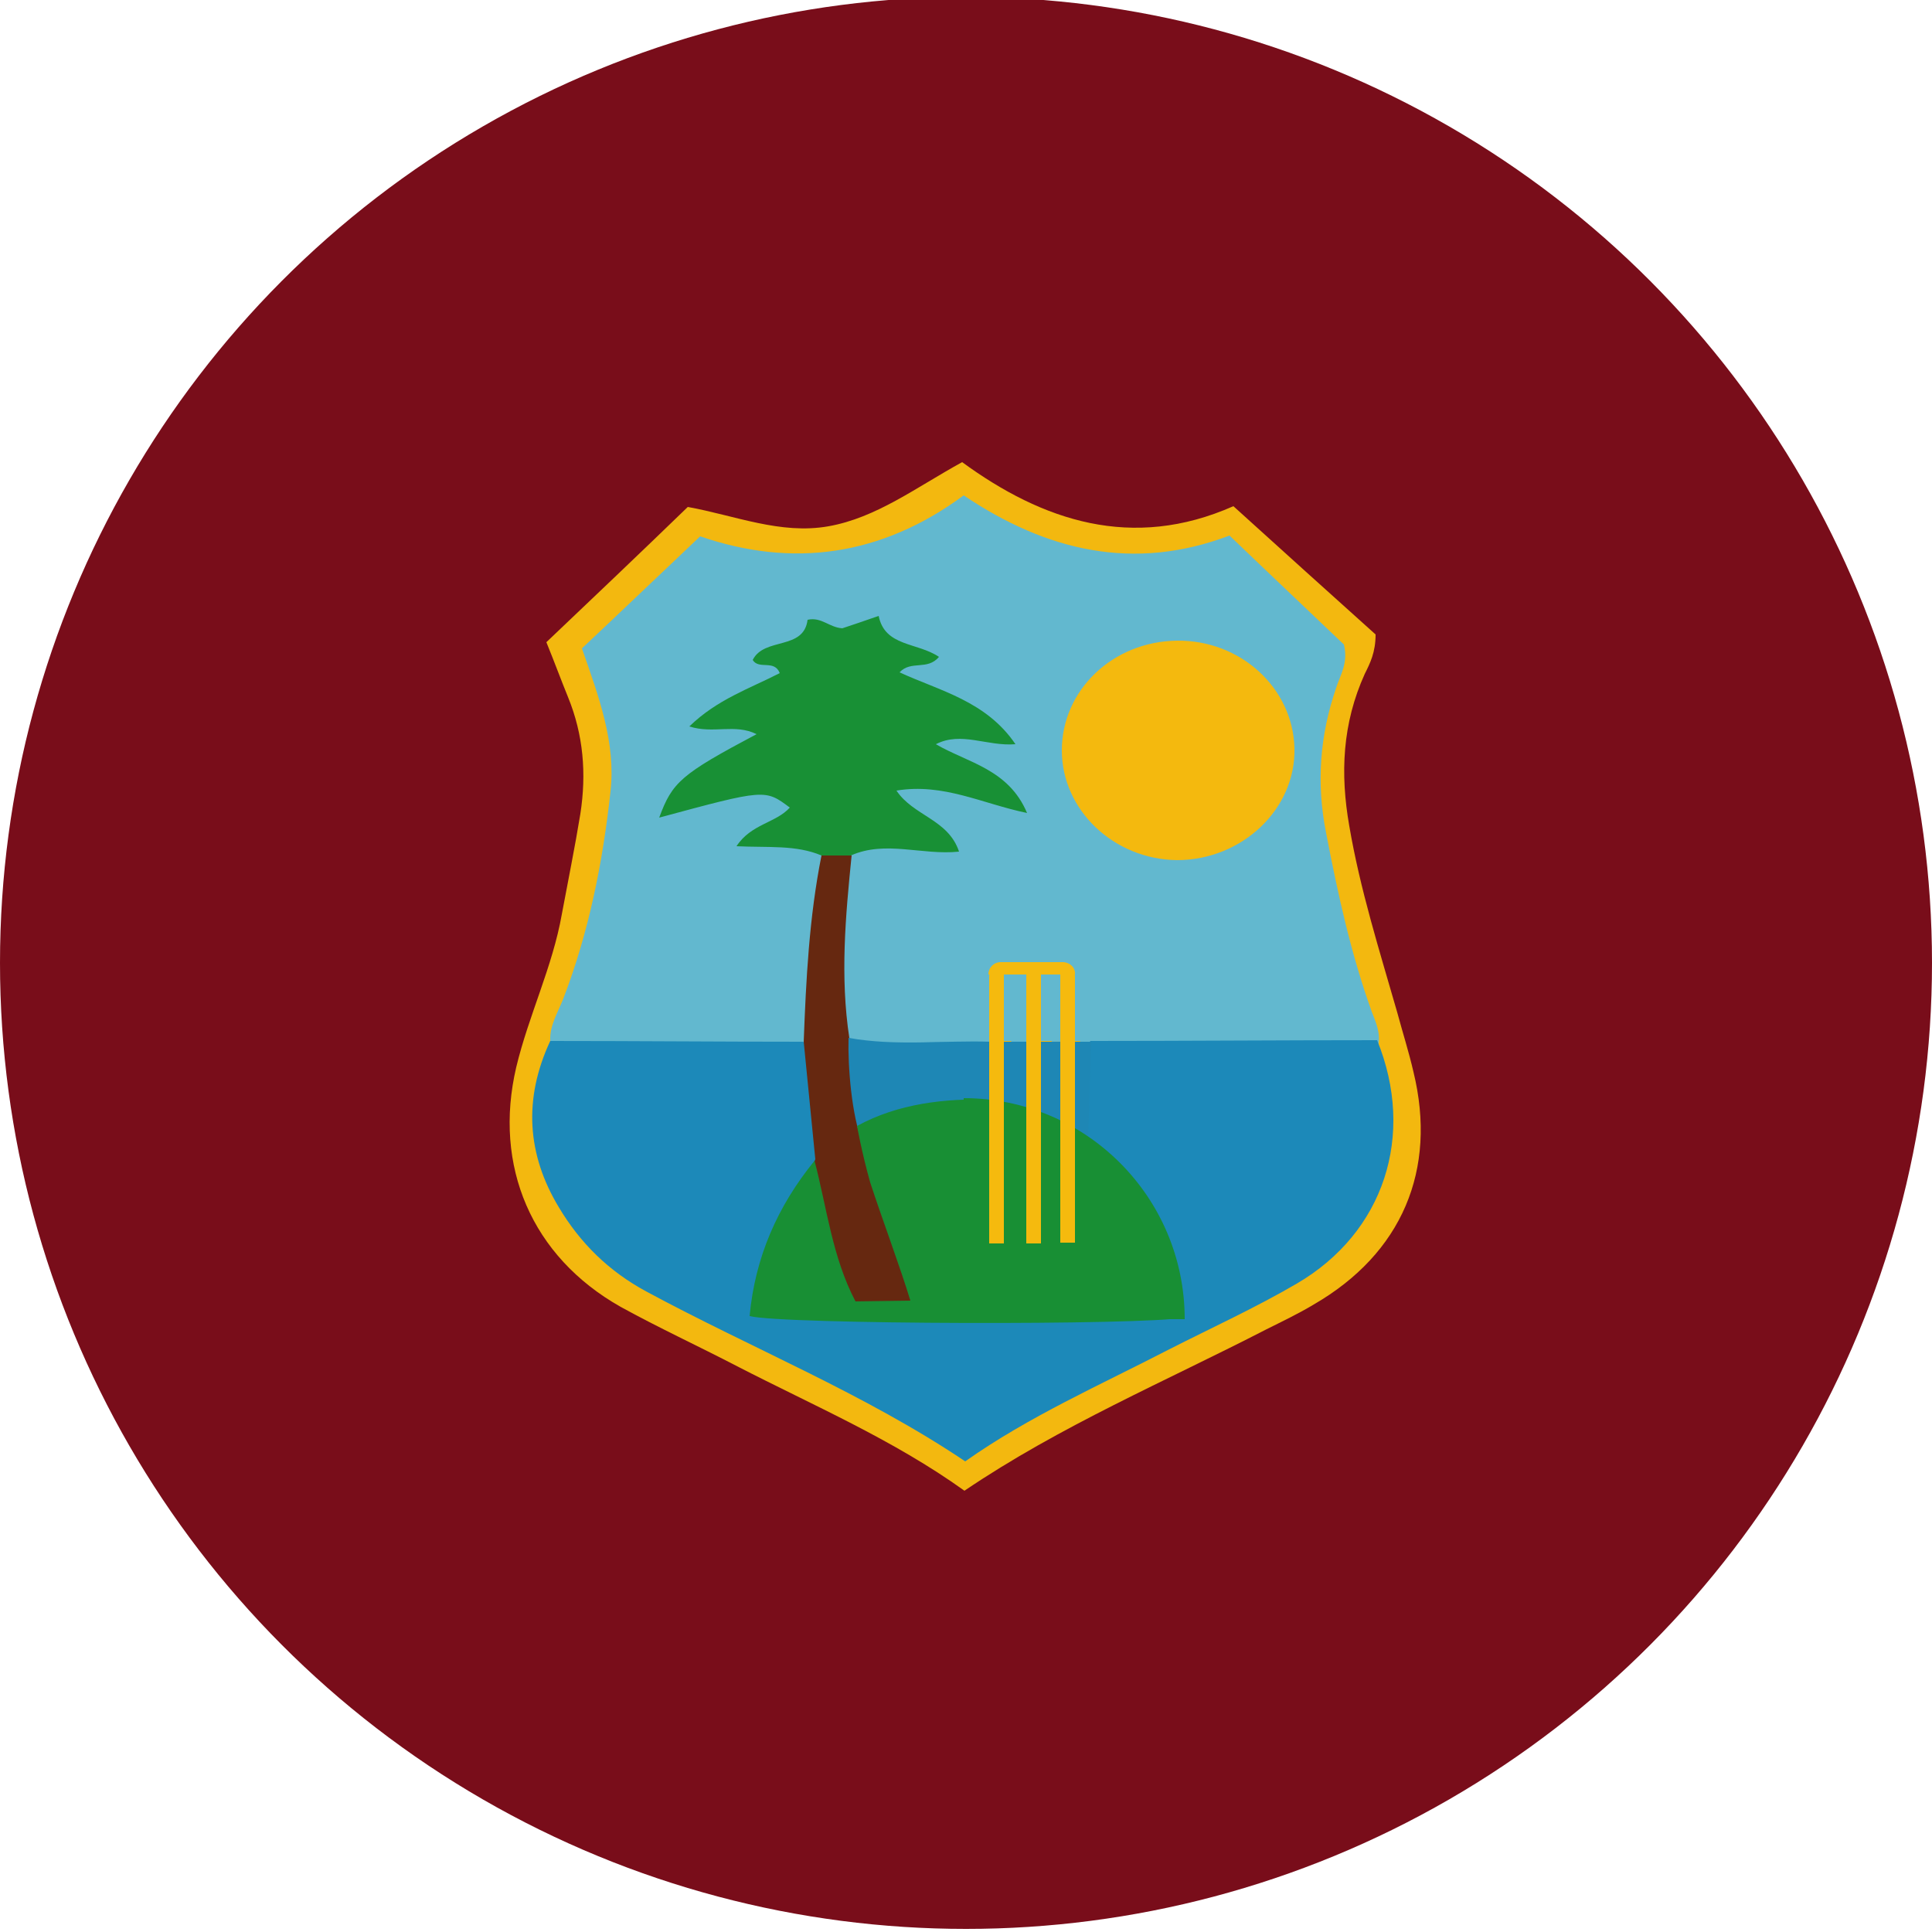
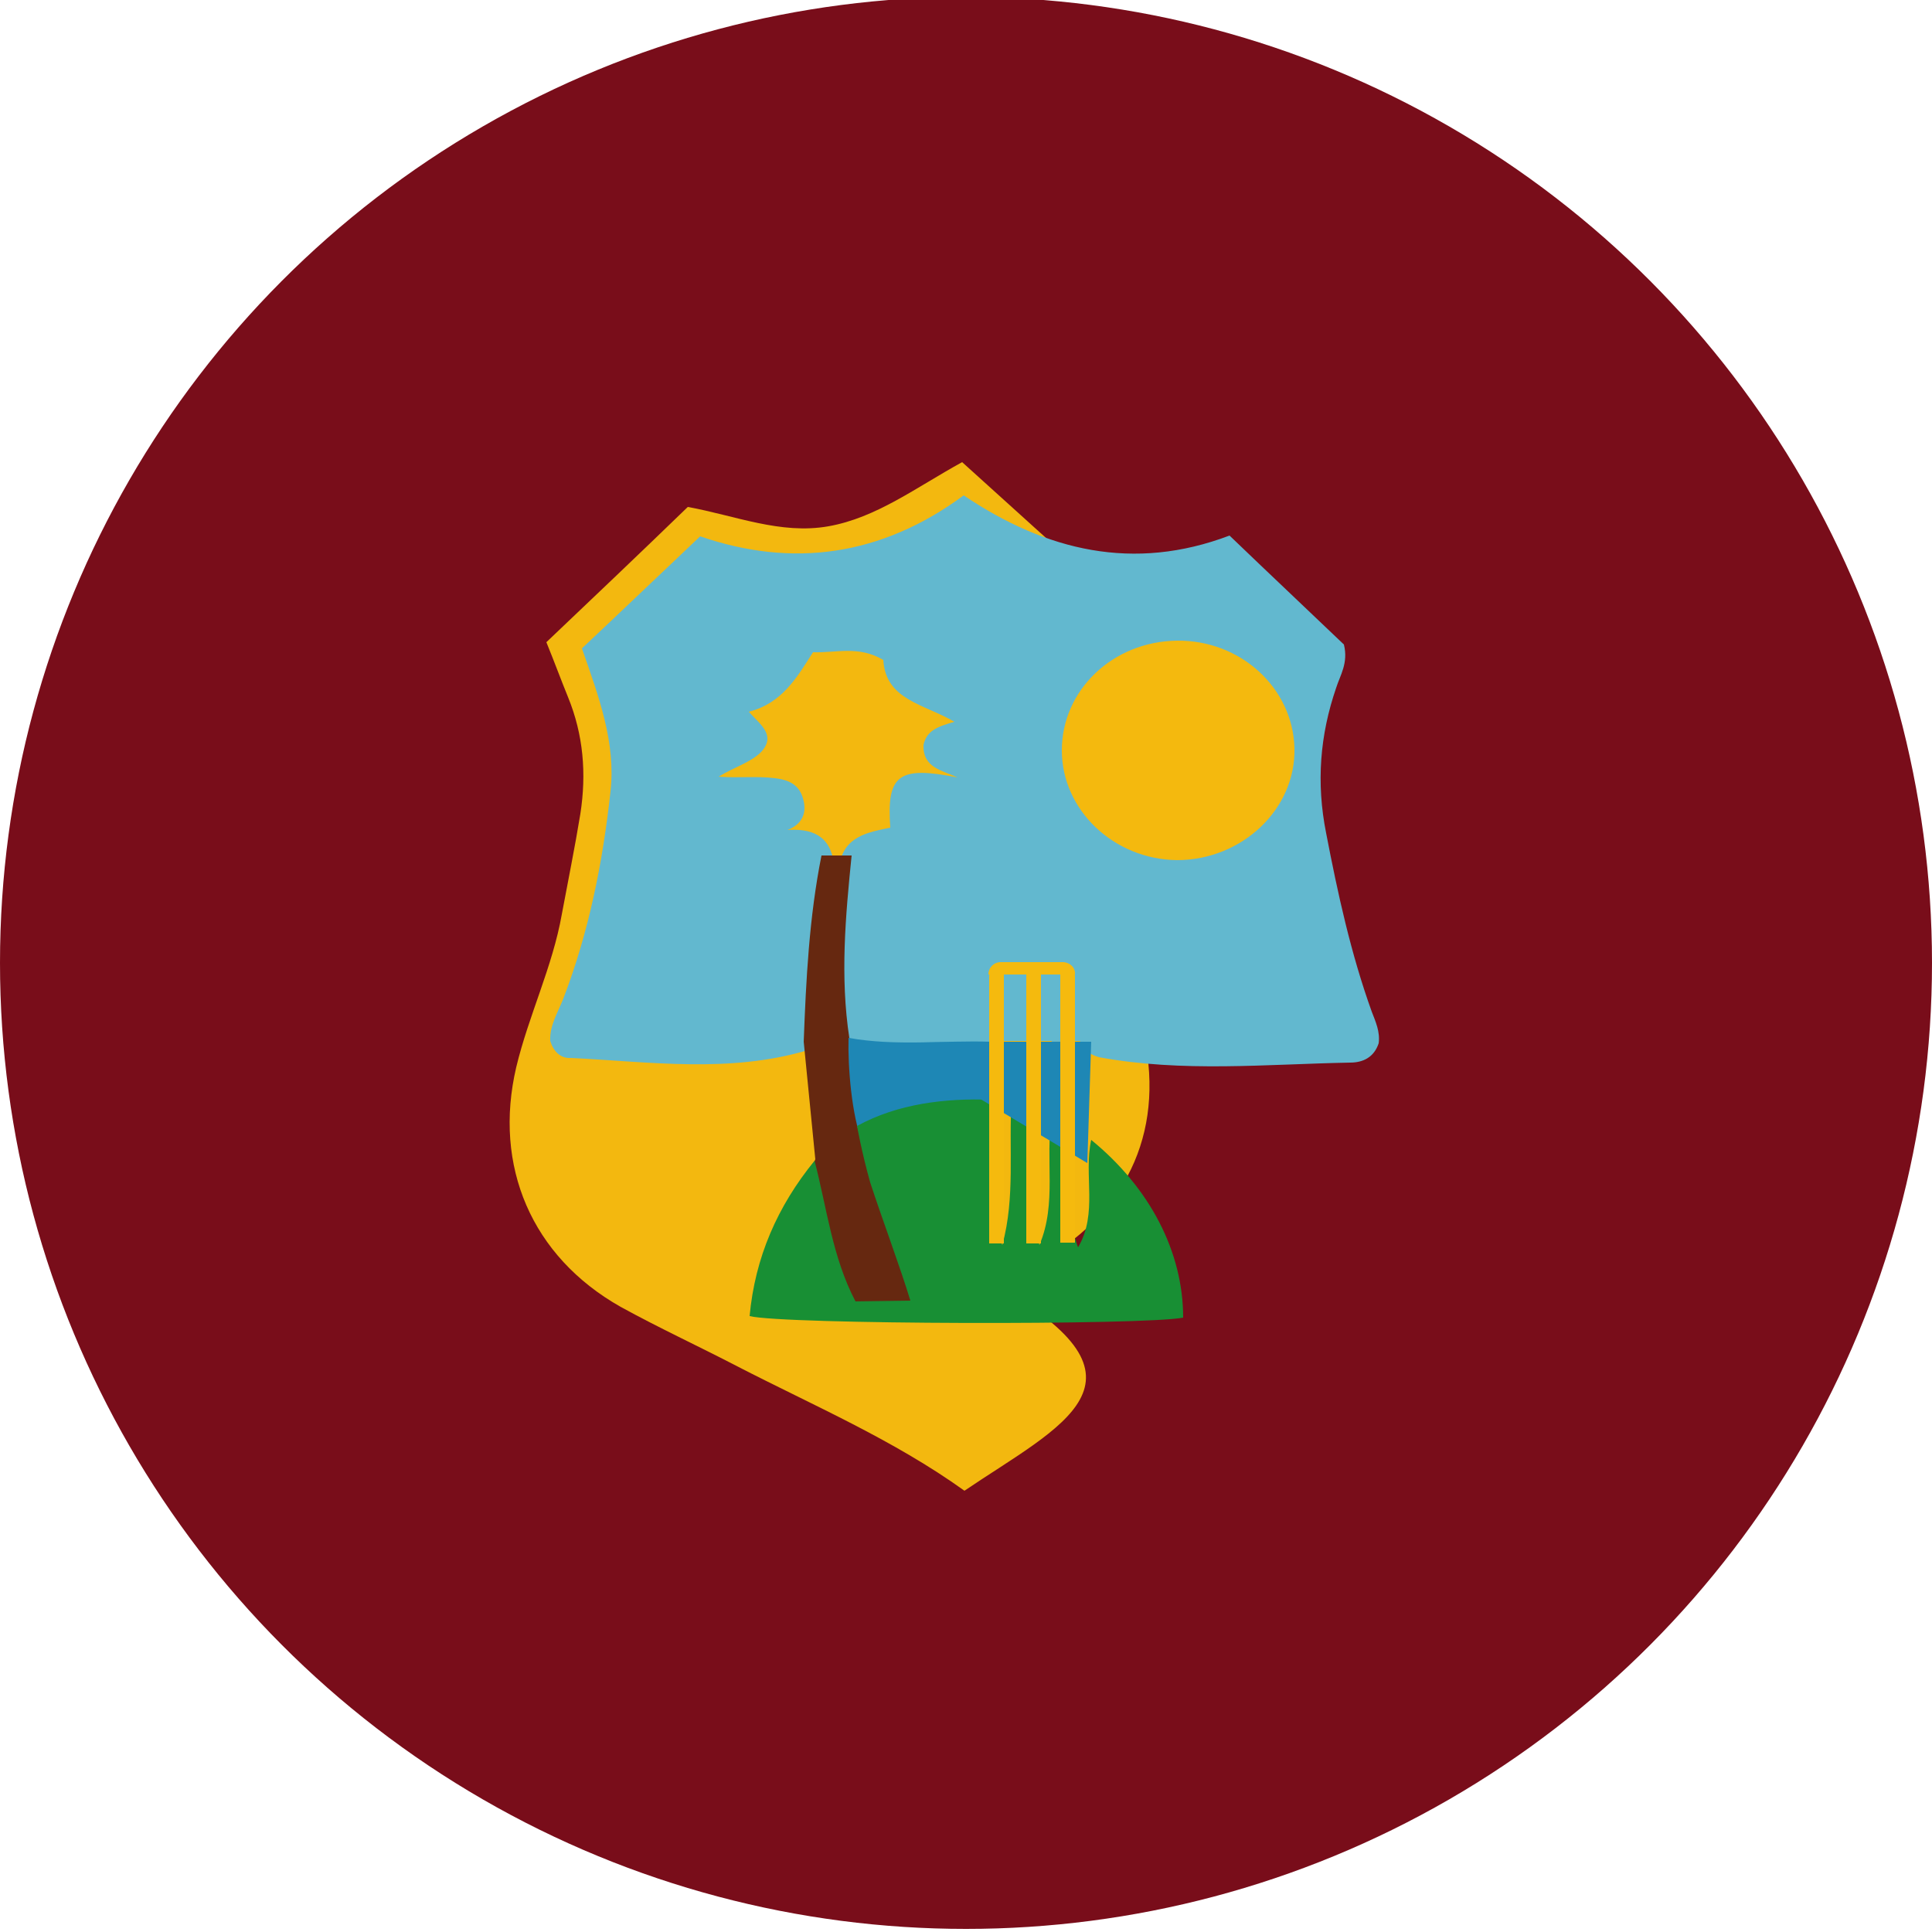
<svg xmlns="http://www.w3.org/2000/svg" version="1.1" id="Слой_1" x="0px" y="0px" viewBox="0 0 25 25" style="enable-background:new 0 0 25 25;" xml:space="preserve">
  <style type="text/css">
	.st0{fill:#790D1A;}
	.st1{fill:#F3B80F;}
	.st2{fill:#62B8CF;}
	.st3{fill:#1C89B9;}
	.st4{fill:#189035;}
	.st5{fill:#F4B90E;}
	.st6{fill:#662810;}
	.st7{fill:#1E87B5;}
	.st8{fill:#188F34;}
	.st9{fill:#5CB6D1;}
	.st10{fill:#268BB0;}
	.st11{fill:#6BB6BE;}
	.st12{fill:#F5BA0E;}
</style>
  <g>
    <circle class="st0" cx="12.5" cy="12.46" r="12.5" />
    <g>
-       <path class="st1" d="M12.48,19.29c-0.92-0.66-1.95-1.1-2.94-1.61c-0.5-0.26-1.02-0.5-1.51-0.77c-1.15-0.65-1.65-1.82-1.35-3.1    c0.16-0.67,0.47-1.3,0.59-1.98c0.08-0.43,0.17-0.87,0.24-1.3c0.08-0.52,0.04-1.02-0.16-1.51C7.26,8.8,7.18,8.58,7.07,8.31    c0.6-0.57,1.21-1.15,1.83-1.75c0.61,0.11,1.2,0.36,1.82,0.25c0.62-0.11,1.13-0.5,1.73-0.83c1.04,0.76,2.2,1.15,3.51,0.57    c0.64,0.58,1.25,1.13,1.84,1.66c0,0.23-0.07,0.37-0.14,0.51c-0.29,0.64-0.32,1.29-0.2,1.97c0.14,0.82,0.39,1.61,0.62,2.41    c0.07,0.26,0.15,0.51,0.21,0.77c0.31,1.27-0.15,2.35-1.29,3.01c-0.2,0.12-0.41,0.22-0.61,0.32    C15.09,17.87,13.72,18.45,12.48,19.29z" />
+       <path class="st1" d="M12.48,19.29c-0.92-0.66-1.95-1.1-2.94-1.61c-0.5-0.26-1.02-0.5-1.51-0.77c-1.15-0.65-1.65-1.82-1.35-3.1    c0.16-0.67,0.47-1.3,0.59-1.98c0.08-0.43,0.17-0.87,0.24-1.3c0.08-0.52,0.04-1.02-0.16-1.51C7.26,8.8,7.18,8.58,7.07,8.31    c0.6-0.57,1.21-1.15,1.83-1.75c0.61,0.11,1.2,0.36,1.82,0.25c0.62-0.11,1.13-0.5,1.73-0.83c0.64,0.58,1.25,1.13,1.84,1.66c0,0.23-0.07,0.37-0.14,0.51c-0.29,0.64-0.32,1.29-0.2,1.97c0.14,0.82,0.39,1.61,0.62,2.41    c0.07,0.26,0.15,0.51,0.21,0.77c0.31,1.27-0.15,2.35-1.29,3.01c-0.2,0.12-0.41,0.22-0.61,0.32    C15.09,17.87,13.72,18.45,12.48,19.29z" />
      <path class="st2" d="M7.12,13.47c-0.01-0.2,0.1-0.37,0.17-0.55c0.33-0.86,0.51-1.76,0.61-2.68c0.07-0.63-0.15-1.22-0.37-1.85    c0.49-0.46,0.98-0.93,1.53-1.45c1.19,0.41,2.34,0.26,3.41-0.53c1.07,0.72,2.2,0.99,3.44,0.52c0.52,0.5,1.02,0.97,1.48,1.41    c0.06,0.24-0.05,0.4-0.1,0.56c-0.21,0.61-0.26,1.23-0.13,1.88c0.15,0.78,0.32,1.56,0.59,2.31c0.05,0.13,0.11,0.26,0.09,0.41    c-0.06,0.18-0.2,0.25-0.37,0.25c-1.08,0.02-2.17,0.13-3.25-0.07c-0.44-0.13-0.17-0.54-0.31-0.8c-0.12-0.12-0.27-0.2-0.46-0.2    c-0.24,0.13-0.39,0.33-0.43,0.61c-0.02,0.16-0.05,0.32-0.23,0.38c-0.67,0.14-1.35,0.27-1.97-0.17c-0.27-0.77-0.11-1.54,0.04-2.3    c0.06-0.38,0.37-0.43,0.66-0.49c-0.05-0.69,0.11-0.8,0.87-0.65c-0.19-0.09-0.45-0.12-0.44-0.42c0.04-0.19,0.19-0.24,0.4-0.3    c-0.39-0.23-0.89-0.28-0.92-0.8c-0.32-0.19-0.61-0.09-0.91-0.1c-0.21,0.33-0.4,0.66-0.83,0.77c0.14,0.16,0.36,0.3,0.16,0.52    C9.71,9.87,9.49,9.93,9.3,10.05c0.25,0.02,0.49-0.01,0.73,0.02c0.17,0.02,0.31,0.08,0.36,0.26c0.06,0.2-0.02,0.34-0.2,0.41    c0.3-0.02,0.55,0.06,0.6,0.43c-0.06,0.62-0.1,1.24-0.13,1.86c-0.01,0.21-0.01,0.43-0.21,0.56c-1.01,0.3-2.04,0.15-3.06,0.1    C7.25,13.7,7.16,13.6,7.12,13.47z" />
-       <path class="st3" d="M7.12,13.47c1.09,0,2.18,0.01,3.27,0.01c0.36,0.16,0.28,0.52,0.35,0.8c0.05,0.2,0.03,0.41,0.03,0.61    c-0.2,0.4-0.43,0.79-0.57,1.23c-0.16,0.48-0.08,0.62,0.42,0.73c0.49,0.1,0.97,0.09,1.46,0.03c0.71-0.09,1.44-0.02,2.16-0.04    c0.69-0.01,0.81-0.21,0.53-0.85c-0.21-0.48-0.57-0.87-0.82-1.33c0.05-0.4-0.12-0.82,0.16-1.19c1.24,0,2.48-0.01,3.71-0.01    c0.5,1.23,0.09,2.49-1.04,3.15c-0.53,0.31-1.1,0.57-1.65,0.85c-0.89,0.46-1.82,0.87-2.64,1.45c-1.31-0.88-2.76-1.46-4.13-2.2    c-0.48-0.26-0.85-0.62-1.13-1.09C6.82,14.94,6.77,14.22,7.12,13.47z" />
-       <path class="st4" d="M10.63,11.07c-0.33-0.14-0.69-0.1-1.1-0.12c0.19-0.29,0.51-0.3,0.69-0.5c-0.32-0.24-0.32-0.24-1.69,0.13    c0.17-0.46,0.28-0.56,1.26-1.08c-0.28-0.14-0.56,0-0.87-0.1c0.36-0.35,0.78-0.49,1.17-0.69c-0.07-0.18-0.27-0.04-0.35-0.17    c0.15-0.3,0.66-0.12,0.71-0.52c0.18-0.04,0.28,0.1,0.45,0.11c0.12-0.04,0.27-0.09,0.47-0.16c0.08,0.4,0.5,0.34,0.78,0.53    c-0.15,0.18-0.36,0.04-0.51,0.2c0.52,0.24,1.12,0.37,1.5,0.93c-0.37,0.03-0.7-0.17-1.03,0c0.41,0.24,0.94,0.32,1.18,0.89    c-0.58-0.12-1.08-0.39-1.69-0.29c0.22,0.33,0.67,0.37,0.81,0.79c-0.48,0.05-0.95-0.15-1.4,0.05    C10.88,11.2,10.75,11.18,10.63,11.07z" />
      <path class="st5" d="M15.23,8.29c0.82-0.01,1.5,0.61,1.52,1.39c0.02,0.79-0.68,1.45-1.52,1.45c-0.82-0.01-1.49-0.65-1.49-1.42    C13.74,8.93,14.4,8.3,15.23,8.29z" />
      <path class="st6" d="M10.63,11.07c0.13,0,0.26,0,0.39,0c-0.08,0.79-0.15,1.57-0.03,2.36c0.34,0.31,0.28,0.75,0.38,1.14    c0.16,0.56,0.29,1.12,0.5,1.66c0.1,0.26,0.25,0.55-0.11,0.73c-0.35,0.18-0.9,0.01-1.04-0.33c-0.22-0.52-0.4-1.06-0.17-1.63    c-0.05-0.51-0.1-1.02-0.15-1.52C10.43,12.68,10.47,11.87,10.63,11.07z" />
      <path class="st7" d="M12.82,13.48c0.04,0.25,0.04,0.5,0,0.75c-0.51,0.37-1.66,0.56-1.66,0.56c-0.14-0.36-0.19-0.98-0.18-1.36    C11.59,13.54,12.21,13.46,12.82,13.48z" />
      <path class="st8" d="M11.09,14.57c0.53-0.29,1.14-0.36,1.73-0.34c0.09,0.62-0.07,1.26,0.15,1.88c0.17-0.62,0.08-1.26,0.12-1.88    c0.09-0.07,0.18-0.08,0.25,0.03c0.03,0.62-0.04,1.24,0.11,1.85c0.23-0.54,0.07-1.11,0.16-1.66c0.09-0.05,0.16-0.07,0.2,0.06    c0.08,0.54-0.06,1.09,0.14,1.63c0.26-0.44,0.07-0.93,0.17-1.39c0.76,0.62,1.19,1.45,1.19,2.3c-0.5,0.1-5.18,0.09-5.61-0.02    c0.07-0.76,0.36-1.42,0.84-2.01c0.16,0.61,0.23,1.25,0.53,1.82l0.71-0.01c-0.13-0.43-0.36-1.04-0.52-1.53    C11.15,14.91,11.09,14.57,11.09,14.57z" />
-       <path class="st9" d="M13.35,14.26c-0.08-0.01-0.17-0.02-0.25-0.03c-0.01-0.51-0.05-1.03,0.06-1.63c0.3,0.32,0.17,0.61,0.19,0.87    C13.37,13.73,13.35,13.99,13.35,14.26z" />
      <path class="st10" d="M13.81,14.5c-0.07-0.02-0.13-0.04-0.2-0.06c-0.04-0.32-0.04-0.64,0-0.96c0.07-0.06,0.13-0.05,0.2,0    C13.85,13.82,13.85,14.16,13.81,14.5z" />
      <path class="st11" d="M13.81,13.49c-0.07,0-0.13,0-0.2,0c-0.02-0.27-0.08-0.54,0.07-0.85C13.92,12.93,13.82,13.21,13.81,13.49z" />
      <polygon class="st7" points="11.92,13.49 12.82,13.48 14.12,13.48 14.07,15.05 12.45,14.08 11.92,13.84   " />
-       <path class="st8" d="M12.47,14.21c1.58,0,2.86,1.28,2.86,2.86h-2.85L12.47,14.21z" />
      <polygon class="st2" points="14.34,13.47 12.36,13.47 12.58,12.38 14.55,12.14   " />
      <g>
        <path class="st12" d="M12.99,12.45L12.99,12.45v3.64H12.8v-3.44C12.8,12.53,12.88,12.45,12.99,12.45z" />
        <rect x="13.28" y="12.45" class="st12" width="0.19" height="3.64" />
        <path class="st12" d="M13.72,12.45L13.72,12.45c0.11,0,0.19,0.09,0.19,0.19v3.44h-0.19V12.45z" />
        <path class="st12" d="M13.75,12.45h-0.8c-0.09,0-0.16,0.07-0.16,0.16l0,0h1.12l0,0C13.92,12.52,13.84,12.45,13.75,12.45z" />
      </g>
    </g>
  </g>
</svg>